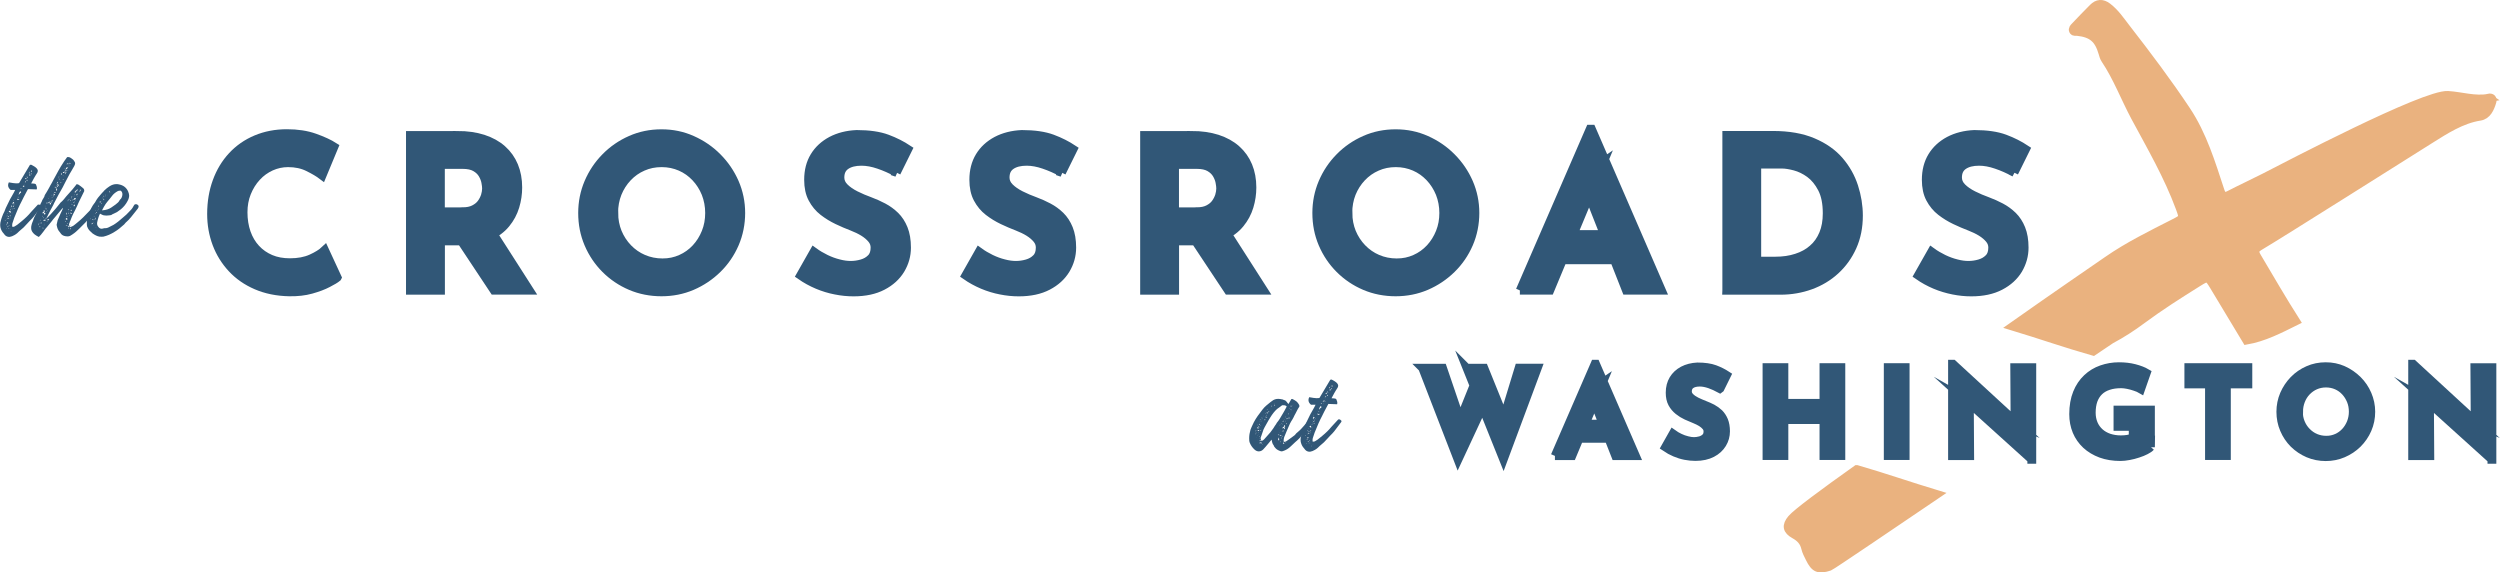
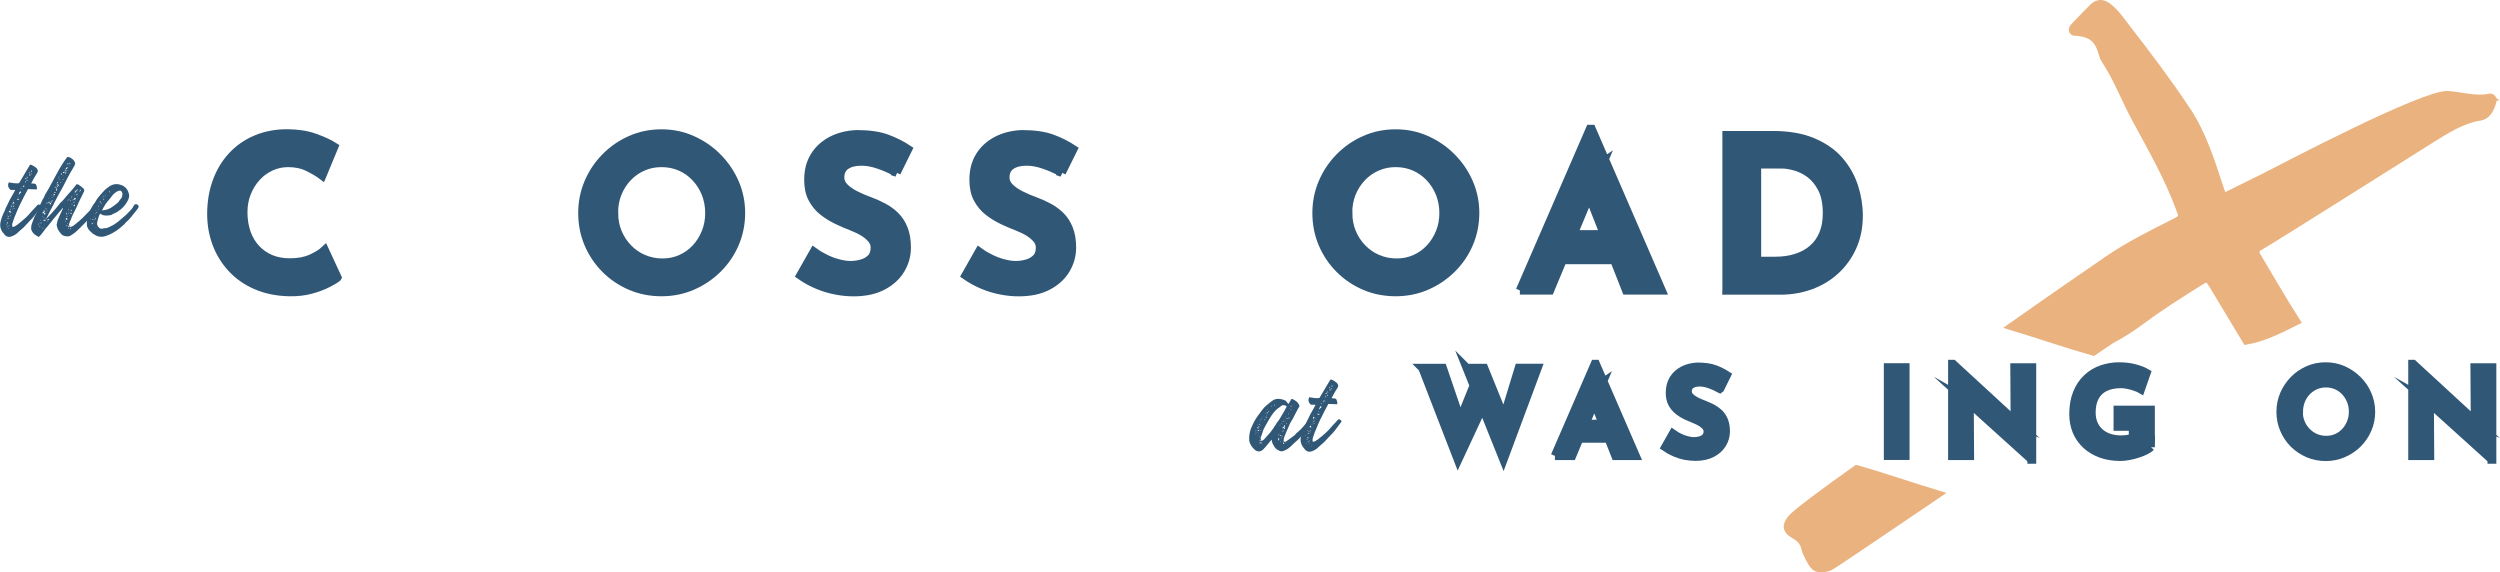
<svg xmlns="http://www.w3.org/2000/svg" id="logos" viewBox="0 0 300.24 68.75">
  <defs>
    <style>
      .cls-1, .cls-2 {
        fill: #315777;
      }

      .cls-3 {
        fill: #eab27f;
        stroke: #eab27f;
      }

      .cls-3, .cls-2 {
        stroke-miterlimit: 10;
      }

      .cls-2 {
        stroke: #315777;
      }
    </style>
  </defs>
  <g>
    <path class="cls-2" d="m40.51,33.34c-.2.17-.58.4-1.13.68-.55.29-1.22.54-2.01.76-.79.22-1.67.32-2.64.3-1.47-.03-2.78-.3-3.94-.8-1.16-.5-2.14-1.18-2.94-2.04-.8-.86-1.42-1.85-1.84-2.97-.42-1.12-.63-2.31-.63-3.57,0-1.42.22-2.72.65-3.9.43-1.18,1.05-2.21,1.85-3.07.8-.86,1.76-1.53,2.88-2,1.12-.47,2.35-.71,3.7-.71,1.25,0,2.36.17,3.32.51.96.34,1.75.7,2.36,1.09l-1.44,3.47c-.42-.32-.98-.65-1.69-1-.7-.35-1.51-.52-2.42-.52-.71,0-1.39.15-2.04.44-.65.3-1.23.71-1.72,1.25-.5.54-.89,1.17-1.18,1.89-.29.72-.43,1.5-.43,2.34,0,.9.13,1.71.39,2.46.26.74.64,1.38,1.13,1.91.49.53,1.08.94,1.76,1.23.68.29,1.46.43,2.32.43,1,0,1.85-.16,2.56-.48.71-.32,1.25-.66,1.62-1.01l1.52,3.29Z" />
-     <path class="cls-2" d="m54.91,16.23c1.17,0,2.21.15,3.12.44.91.3,1.68.72,2.29,1.27.62.55,1.09,1.21,1.41,1.98.32.77.48,1.63.48,2.6,0,.76-.11,1.52-.34,2.28-.23.76-.6,1.45-1.12,2.08-.52.63-1.2,1.13-2.04,1.51-.85.38-1.89.57-3.14.57h-2.64v5.93h-3.67v-18.65h5.65Zm.63,9.17c.56,0,1.02-.09,1.39-.28.37-.19.66-.42.87-.71.21-.29.36-.59.46-.9.09-.31.14-.6.14-.87,0-.2-.03-.46-.09-.77-.06-.31-.18-.63-.37-.95-.19-.32-.47-.59-.85-.81-.38-.22-.89-.33-1.53-.33h-2.64v5.63h2.61Zm3.45,2.28l4.61,7.2h-4.28l-4.71-7.1,4.38-.1Z" />
    <path class="cls-2" d="m69.94,25.58c0-1.28.24-2.5.73-3.65.49-1.15,1.17-2.17,2.04-3.05.87-.89,1.88-1.58,3.03-2.09,1.15-.51,2.38-.76,3.7-.76s2.53.25,3.67.76c1.15.51,2.17,1.2,3.05,2.09.89.89,1.58,1.91,2.08,3.05.5,1.15.75,2.37.75,3.65s-.25,2.55-.75,3.7c-.5,1.15-1.19,2.16-2.08,3.03s-1.91,1.55-3.05,2.04c-1.15.49-2.37.73-3.67.73s-2.55-.24-3.7-.73c-1.15-.49-2.16-1.17-3.03-2.04-.87-.87-1.55-1.88-2.04-3.03-.49-1.15-.73-2.38-.73-3.7Zm3.8,0c0,.83.15,1.6.44,2.32.3.72.71,1.35,1.24,1.9.53.55,1.15.98,1.85,1.28.7.3,1.47.46,2.29.46s1.53-.15,2.22-.46c.68-.3,1.28-.73,1.79-1.28.51-.55.9-1.18,1.19-1.9.29-.72.43-1.49.43-2.32s-.15-1.63-.44-2.36c-.3-.73-.7-1.36-1.22-1.91-.52-.55-1.12-.98-1.81-1.28-.69-.3-1.44-.46-2.26-.46s-1.56.15-2.26.46c-.69.3-1.3.73-1.82,1.28-.52.55-.93,1.19-1.22,1.91-.29.73-.43,1.51-.43,2.36Z" />
    <path class="cls-2" d="m107.7,20.74c-.71-.39-1.43-.71-2.17-.96-.73-.25-1.42-.38-2.07-.38-.79,0-1.42.16-1.88.48-.46.32-.68.8-.68,1.44,0,.44.17.83.52,1.18.35.35.79.65,1.34.93.55.27,1.12.52,1.71.73.54.2,1.08.44,1.61.72.53.28,1.01.63,1.43,1.04.42.41.76.93,1.01,1.55.25.62.38,1.37.38,2.27,0,.95-.25,1.82-.74,2.64-.49.81-1.21,1.47-2.15,1.96-.95.5-2.11.75-3.5.75-.71,0-1.43-.07-2.17-.22-.73-.14-1.46-.36-2.17-.66s-1.39-.67-2.05-1.13l1.62-2.86c.44.32.92.6,1.43.85.52.25,1.03.44,1.56.57.52.14,1.01.2,1.44.2s.88-.06,1.33-.19c.45-.13.82-.34,1.12-.65.3-.3.44-.73.44-1.27,0-.37-.12-.71-.37-1.01-.25-.3-.57-.58-.99-.84-.41-.25-.87-.47-1.36-.66-.57-.22-1.17-.47-1.77-.76-.61-.29-1.18-.64-1.71-1.05-.53-.41-.96-.93-1.29-1.55-.33-.62-.49-1.37-.49-2.27,0-1.08.24-2.02.72-2.81.48-.79,1.16-1.42,2.04-1.89.88-.46,1.89-.72,3.04-.77,1.5,0,2.72.18,3.66.53.94.35,1.78.78,2.52,1.27l-1.39,2.81Z" />
    <path class="cls-2" d="m127.54,20.74c-.71-.39-1.43-.71-2.17-.96-.73-.25-1.42-.38-2.07-.38-.79,0-1.42.16-1.88.48-.46.32-.68.8-.68,1.44,0,.44.17.83.52,1.18.35.35.79.65,1.34.93.55.27,1.12.52,1.71.73.54.2,1.08.44,1.61.72.53.28,1.01.63,1.43,1.04.42.41.76.93,1.01,1.55.25.62.38,1.37.38,2.27,0,.95-.25,1.82-.74,2.64-.49.81-1.21,1.47-2.15,1.96-.95.5-2.11.75-3.5.75-.71,0-1.43-.07-2.17-.22-.73-.14-1.46-.36-2.17-.66s-1.39-.67-2.05-1.13l1.62-2.86c.44.32.92.6,1.43.85.52.25,1.03.44,1.56.57.52.14,1.01.2,1.44.2s.88-.06,1.33-.19c.45-.13.82-.34,1.12-.65.3-.3.44-.73.44-1.27,0-.37-.12-.71-.37-1.01-.25-.3-.57-.58-.99-.84-.41-.25-.87-.47-1.36-.66-.57-.22-1.17-.47-1.77-.76-.61-.29-1.18-.64-1.71-1.05-.53-.41-.96-.93-1.29-1.55-.33-.62-.49-1.37-.49-2.27,0-1.08.24-2.02.72-2.81.48-.79,1.16-1.42,2.04-1.89.88-.46,1.89-.72,3.04-.77,1.5,0,2.72.18,3.66.53.94.35,1.78.78,2.52,1.27l-1.39,2.81Z" />
-     <path class="cls-2" d="m143.08,16.23c1.17,0,2.21.15,3.12.44.91.3,1.68.72,2.29,1.27.62.55,1.09,1.21,1.41,1.98.32.77.48,1.63.48,2.6,0,.76-.11,1.52-.34,2.28-.23.76-.6,1.45-1.12,2.08-.52.63-1.2,1.13-2.04,1.51-.85.38-1.89.57-3.14.57h-2.64v5.93h-3.67v-18.65h5.65Zm.63,9.17c.56,0,1.02-.09,1.39-.28.37-.19.66-.42.87-.71.21-.29.36-.59.46-.9.09-.31.14-.6.14-.87,0-.2-.03-.46-.09-.77-.06-.31-.18-.63-.37-.95-.19-.32-.47-.59-.85-.81-.38-.22-.89-.33-1.53-.33h-2.64v5.63h2.61Zm3.45,2.28l4.61,7.2h-4.28l-4.71-7.1,4.38-.1Z" />
    <path class="cls-2" d="m158.11,25.58c0-1.28.24-2.5.73-3.65.49-1.15,1.17-2.17,2.04-3.05.87-.89,1.88-1.58,3.03-2.09,1.15-.51,2.38-.76,3.7-.76s2.53.25,3.67.76c1.15.51,2.17,1.2,3.05,2.09.89.89,1.58,1.91,2.08,3.05.5,1.15.75,2.37.75,3.65s-.25,2.55-.75,3.7c-.5,1.15-1.19,2.16-2.08,3.03s-1.91,1.55-3.05,2.04c-1.15.49-2.37.73-3.67.73s-2.55-.24-3.7-.73c-1.15-.49-2.16-1.17-3.03-2.04-.87-.87-1.55-1.88-2.04-3.03-.49-1.15-.73-2.38-.73-3.7Zm3.8,0c0,.83.15,1.6.44,2.32.3.72.71,1.35,1.24,1.9.53.55,1.15.98,1.85,1.28.7.3,1.47.46,2.29.46s1.53-.15,2.22-.46c.68-.3,1.28-.73,1.79-1.28.51-.55.9-1.18,1.19-1.9.29-.72.43-1.49.43-2.32s-.15-1.63-.44-2.36c-.3-.73-.7-1.36-1.22-1.91-.52-.55-1.12-.98-1.81-1.28-.69-.3-1.44-.46-2.26-.46s-1.56.15-2.26.46c-.69.3-1.3.73-1.82,1.28-.52.55-.93,1.19-1.22,1.91-.29.73-.43,1.51-.43,2.36Z" />
    <path class="cls-2" d="m182.54,34.88l8.41-19.39h.2l8.41,19.39h-4.26l-5.37-13.64,2.66-1.82-6.44,15.46h-3.62Zm5.75-6.74h5.6l1.29,3.09h-8.03l1.14-3.09Z" />
    <path class="cls-2" d="m207.35,34.88v-18.65h5.58c1.88,0,3.47.28,4.79.84,1.32.56,2.38,1.3,3.18,2.23.8.93,1.39,1.97,1.76,3.12.37,1.15.56,2.31.56,3.47,0,1.39-.25,2.63-.75,3.74-.5,1.11-1.18,2.05-2.04,2.84s-1.86,1.39-2.99,1.8c-1.13.41-2.33.62-3.6.62h-6.49Zm3.68-3.55h2.18c.93,0,1.77-.12,2.53-.37.76-.24,1.42-.6,1.96-1.08.55-.47.97-1.07,1.27-1.79.3-.72.44-1.54.44-2.47,0-1.22-.2-2.21-.6-2.98-.4-.77-.89-1.36-1.47-1.79-.58-.42-1.18-.71-1.79-.87-.61-.16-1.12-.24-1.55-.24h-2.99v11.58Z" />
-     <path class="cls-2" d="m241.92,20.74c-.71-.39-1.43-.71-2.17-.96-.73-.25-1.42-.38-2.07-.38-.79,0-1.42.16-1.88.48-.46.32-.68.8-.68,1.44,0,.44.17.83.52,1.18.35.35.79.65,1.34.93.55.27,1.12.52,1.71.73.54.2,1.08.44,1.61.72.53.28,1.01.63,1.43,1.04.42.41.76.93,1.01,1.55.25.62.38,1.37.38,2.27,0,.95-.25,1.82-.73,2.64-.49.81-1.21,1.47-2.15,1.96-.95.5-2.11.75-3.5.75-.71,0-1.43-.07-2.17-.22s-1.46-.36-2.17-.66-1.39-.67-2.05-1.13l1.62-2.86c.44.32.92.6,1.43.85.52.25,1.03.44,1.56.57.52.14,1,.2,1.44.2s.88-.06,1.33-.19c.45-.13.82-.34,1.12-.65.3-.3.44-.73.44-1.27,0-.37-.12-.71-.37-1.01-.25-.3-.57-.58-.99-.84-.41-.25-.87-.47-1.36-.66-.57-.22-1.17-.47-1.77-.76-.61-.29-1.18-.64-1.71-1.05-.53-.41-.96-.93-1.29-1.55-.33-.62-.49-1.37-.49-2.27,0-1.08.24-2.02.72-2.81.48-.79,1.16-1.42,2.04-1.89.88-.46,1.89-.72,3.04-.77,1.5,0,2.72.18,3.66.53.94.35,1.78.78,2.52,1.27l-1.39,2.81Z" />
  </g>
  <g>
    <path class="cls-2" d="m170.82,44.19h2.45l2.27,6.67-.33-.14,1.98-4.92.97,2.87-3.06,6.57-4.27-11.04Zm5.33,0h2.08l2.61,6.45-.38-.06,1.95-6.4h2.25l-4.1,11.01-4.42-11.01Z" />
    <path class="cls-2" d="m186.74,54.75l4.79-11.04h.12l4.79,11.04h-2.43l-3.06-7.77,1.52-1.04-3.67,8.81h-2.06Zm3.28-3.84h3.19l.74,1.76h-4.58l.65-1.76Z" />
    <path class="cls-2" d="m206.55,46.69c-.4-.22-.82-.4-1.23-.55-.42-.14-.81-.22-1.18-.22-.45,0-.81.09-1.07.27-.26.18-.39.46-.39.82,0,.25.1.47.3.67.2.2.45.37.77.53.31.15.64.29.97.42.31.12.61.25.92.41.3.16.57.36.82.59.24.24.43.53.58.88.14.35.22.78.22,1.29,0,.54-.14,1.04-.42,1.5-.28.46-.69.84-1.23,1.12-.54.28-1.2.43-1.99.43-.4,0-.82-.04-1.23-.12-.42-.08-.83-.21-1.23-.38-.4-.17-.79-.38-1.17-.64l.92-1.63c.25.18.52.34.82.48.29.14.59.25.89.32.3.08.57.12.82.12s.5-.04.76-.11c.25-.07.47-.2.64-.37.17-.17.25-.41.25-.72,0-.21-.07-.4-.21-.58-.14-.17-.33-.33-.56-.48-.24-.14-.49-.27-.77-.38-.33-.13-.66-.27-1.01-.43-.35-.16-.67-.36-.97-.6-.3-.24-.55-.53-.74-.88s-.28-.78-.28-1.29c0-.62.14-1.15.41-1.6.27-.45.66-.81,1.16-1.08.5-.26,1.08-.41,1.73-.44.86,0,1.55.1,2.09.3.53.2,1.01.44,1.44.72l-.79,1.6Z" />
-     <path class="cls-2" d="m221.11,44.12v10.62h-2.09v-4.32h-4.75v4.32h-2.09v-10.62h2.09v4.29h4.75v-4.29h2.09Z" />
    <path class="cls-2" d="m226.74,44.12h2.09v10.62h-2.09v-10.62Z" />
    <path class="cls-2" d="m243.98,55.18l-8.06-7.28.62.35.04,6.5h-2.12v-11.04h.09l7.88,7.25-.46-.2-.04-6.63h2.11v11.06h-.06Z" />
    <path class="cls-2" d="m258.29,53.68c-.12.14-.32.27-.59.41-.27.14-.58.27-.93.38-.35.12-.71.21-1.08.28-.37.07-.71.11-1.04.11-.87,0-1.65-.13-2.34-.38-.69-.26-1.28-.61-1.78-1.07-.49-.46-.87-1-1.13-1.62-.26-.63-.39-1.31-.39-2.05,0-.97.15-1.82.44-2.53.29-.72.69-1.31,1.2-1.79.51-.48,1.09-.83,1.75-1.06.66-.23,1.35-.35,2.07-.35.68,0,1.31.07,1.88.22.57.15,1.05.33,1.44.56l-.68,1.95c-.17-.1-.4-.19-.69-.29-.29-.1-.58-.18-.88-.24-.3-.06-.56-.09-.79-.09-.58,0-1.09.07-1.53.22-.44.14-.82.36-1.12.65-.3.29-.53.65-.69,1.08-.15.43-.23.93-.23,1.49,0,.5.09.95.26,1.35s.42.74.73,1.02c.31.28.68.49,1.11.64.43.14.9.22,1.42.22.3,0,.57-.02.82-.06.25-.04.46-.11.64-.21v-1.28h-1.83v-2.02h3.96v4.49Z" />
-     <path class="cls-2" d="m262.83,44.12h7.16v2.02h-2.58v8.6h-2.09v-8.6h-2.48v-2.02Z" />
    <path class="cls-2" d="m273.89,49.45c0-.73.14-1.42.42-2.08.28-.65.67-1.23,1.16-1.74.5-.51,1.07-.9,1.73-1.19.65-.29,1.36-.43,2.11-.43s1.44.14,2.09.43c.65.29,1.23.69,1.74,1.19.51.51.9,1.08,1.18,1.74.28.65.43,1.35.43,2.08s-.14,1.45-.43,2.11c-.28.65-.68,1.23-1.18,1.73-.51.5-1.09.88-1.74,1.16-.65.28-1.35.42-2.09.42s-1.45-.14-2.11-.42c-.65-.28-1.23-.67-1.73-1.16-.5-.5-.88-1.07-1.16-1.73-.28-.65-.42-1.36-.42-2.11Zm2.17,0c0,.47.08.91.25,1.32.17.41.4.77.71,1.08.3.31.65.56,1.05.73s.83.26,1.31.26.87-.09,1.26-.26c.39-.17.73-.42,1.02-.73.29-.31.51-.67.68-1.08.16-.41.25-.85.25-1.32s-.08-.93-.25-1.34c-.17-.41-.4-.78-.69-1.09-.29-.31-.64-.56-1.03-.73s-.82-.26-1.28-.26-.89.09-1.28.26c-.39.17-.74.42-1.04.73-.3.31-.53.68-.69,1.09s-.25.86-.25,1.34Z" />
    <path class="cls-2" d="m299.24,55.18l-8.06-7.28.62.35.04,6.5h-2.12v-11.04h.09l7.88,7.25-.46-.2-.04-6.63h2.11v11.06h-.06Z" />
  </g>
  <g>
    <path class="cls-1" d="m157.55,50.36s.1.1.15.23c-.01.07-.06.13-.12.22-.06.07-.1.13-.12.18l-.25.29c-.1.15-.15.22-.16.23-.19.22-.34.38-.42.48-.42.5-.77.86-1.08,1.11-.09.07-.26.23-.53.5-.28.28-.6.47-.96.58-.06.01-.1.03-.13.03s-.09-.01-.16-.03c-.28-.1-.47-.22-.58-.35-.01-.01-.04-.04-.1-.12-.06-.06-.1-.13-.12-.2,0-.01,0-.03-.01-.04-.07-.07-.12-.16-.15-.26-.03-.1-.06-.19-.07-.29l-.03-.12c-.04.06-.1.12-.16.19-.06.07-.12.15-.18.22-.29.35-.51.61-.67.77s-.34.23-.53.23-.38-.09-.54-.25c-.23-.22-.41-.47-.53-.77-.03-.06-.06-.15-.07-.28-.01-.07-.01-.16-.01-.29,0-.34.06-.67.16-1.02.04-.1.07-.2.12-.29.04-.07.07-.15.1-.22.22-.51.53-1.01.91-1.49.04-.06.15-.19.29-.39.15-.19.31-.37.47-.5.42-.35.66-.54.69-.55.22-.18.47-.26.76-.26.13,0,.31.03.5.07.04.01.07.01.1.04.03.01.06.03.1.04.1.01.2.07.28.18.03.04.07.1.12.16.04.06.09.1.12.13l.34-.58s.04-.03.09-.03c.03,0,.06.01.09.03.18.09.32.18.45.28.12.1.2.22.28.35.04.04.06.12.06.19s-.01.12-.06.16c-.07.1-.16.25-.25.44-.03.07-.09.18-.16.31-.07.13-.16.28-.23.45-.01.04-.06.12-.12.22s-.12.2-.18.29c-.04.06-.07.13-.12.22s-.07.16-.1.22c-.28.63-.47,1.1-.6,1.42-.04.13-.07.26-.07.39,0,.07,0,.13.01.18.07,0,.13,0,.18-.01.07-.03.15-.06.19-.1.45-.31.74-.53.91-.66.04-.03.09-.07.12-.12.06-.09.15-.18.26-.26.1-.09.19-.16.26-.23.06-.04.2-.2.45-.48l.69-.8.06-.06c.15,0,.25.01.29.04Zm-6.83,2.09h0s-.01-.01-.01-.01h.01Zm.1-.74s-.06.03-.07.09l.16-.07s-.04-.01-.09-.01Zm-.04.42l.03.03.06-.12h-.03s-.06.09-.06.09Zm.03-.18s.01,0,.01.01h.06v-.04s-.07.03-.07.03Zm.04-.67h0s.01,0,.01,0h-.01Zm.1,1.29h.01v-.04h-.01v.04Zm.03.26h-.03.01v.03h0s0-.01.01-.03Zm.06-1.81s-.03.01-.06.01v.03h.06v-.04Zm-.06.42h.22s-.09-.04-.2-.15c-.01.04-.01.09-.01.15Zm.04.85s-.03-.03-.03-.04v.06s.03,0,.03-.01Zm-.01.8h.01s-.01-.01-.01-.01h0Zm.23-1.36l-.13-.1-.09.13h.18s.01,0,.04-.03Zm-.13.44s0-.01-.01-.01h-.01v.03s-.01,0,0,.01h0s.01-.01.01-.01h.01Zm.06-.82l.09-.07-.18-.09.09.16Zm-.01.64s.01,0,.03.01l-.07-.09s0,.03-.01.04t0,.01h.01s.03.01.04.01Zm.01-1.43h-.01s-.01,0-.01,0h.01s.01,0,.01,0Zm-.01,1.68h-.01s.01,0,.01,0Zm.13-1.26s0-.06-.03-.1l-.09.19c.06-.03.1-.06.12-.09Zm-.1,2.02h.03v-.03s-.01.03-.03.03h-.01s0,.01.01,0Zm.12-.55v-.03s-.09,0-.1.01v.03s.06-.01.1-.01Zm.12.53c-.03-.07-.04-.12-.07-.13-.01-.01-.06,0-.13.03h.01s.1.06.19.1Zm-.13-.38h-.03v.03s0,.01,0,.01h.01s.03-.03.03-.03h-.01Zm.1.6s.03-.06.04-.07h-.09s-.06.01-.07.03c-.01.01-.01.04,0,.09h.06s.04-.01.06-.04Zm-.09-2.51h.01s-.01-.03-.01-.03h-.03s.03.01.03.03Zm.07-.28l-.04-.04-.04.06.03.03.06-.04Zm.1,1.24v-.03s-.15.07-.15.07l.03.04.12-.09Zm-.13,1.05h-.01s.01.01.01.01h0Zm.01-1.17h-.01s0,.01,0,.01h.01Zm.07-.45h-.06v.03s.06,0,.06,0v-.03Zm1.84-.19c.04-.07.1-.16.18-.25.07-.09.15-.19.22-.31l.47-.79.16-.28c.06-.1.13-.25.23-.44-.09-.1-.2-.15-.35-.15h-.2c-.07.06-.16.13-.29.22-.13.09-.23.16-.32.23-.28.25-.55.58-.83,1.04-.1.16-.26.42-.45.77-.18.31-.29.53-.35.66-.07.19-.15.41-.23.67l-.12.34.06.32s.04.01.09.01.1-.01.15-.06c.04-.03.07-.06.12-.1.12-.12.23-.25.34-.38.31-.32.57-.64.79-.98l.16-.26h0c.04-.07.1-.16.2-.28Zm-1.88-.69h-.01.01s0,0,0,0Zm.01.45h-.03s.01.03.01.03h.01s.01-.01.01-.01h-.01Zm.04-.55h-.03.01s.01,0,.01,0Zm0,.45v.03h.06v-.03h-.06Zm.12,2.64s0-.06-.01-.1c.01-.01-.03.04-.1.18.07-.01.1-.04.12-.07Zm-.03-3.01h-.06v.03h.06v-.03Zm.01.13h-.01v.03s-.01.01,0,.01h.01s.01-.03.01-.03t-.01-.01Zm.03.77h-.01s0,0,0,0h.01Zm.01-.48h0s0,.01.01,0h-.01s-.01,0-.01,0h0s0-.01.01,0Zm.04,2.75l-.03.03.07.04h.01s-.03-.06-.06-.07Zm.15-3.48h-.15s.15.01.15.01h0Zm-.13.5s-.01,0-.01.01v.04h.01v-.06Zm0-.12h.04v-.07h-.03s0,.06-.01.07Zm.07,2.86h-.01s.01.01.01.01h.01-.01Zm.03-3.07h-.03s.01.03.01.03h.01s.01-.01.01-.01h-.01Zm0,.74h-.01v.03h.01v-.03h.01s0-.01-.01,0Zm.1-.39l.07.09s.03-.03.04-.04c.01-.01.03-.01.04-.03l-.13-.04s-.03.03-.03.03Zm.01,2.79h.01s-.01-.01-.01-.01h0Zm.18-3.49v-.03h-.07v.04s.04-.01.07-.01Zm.19.44l-.22-.1v.1h.22Zm-.13-.23v-.07h-.04v.07h.04Zm.04-.32s.01.06.06.1c.03-.04.04-.09.04-.1,0-.04-.03-.07-.07-.1-.01.04-.03.07-.03.1Zm.12-.37s-.06-.01-.1-.01v.03h.1Zm.18.23s-.03-.07-.09-.09l.04.19c.03-.06.04-.09.04-.1Zm.04-.31h.01s0-.01-.01,0h-.01s0,.01.01,0Zm.06-.12h-.01s.03.01.03.01h0s-.01-.01-.01-.01h.01s0-.01-.01,0Zm.25-.25s-.04-.01-.09-.03l-.03.04.09.04.03-.06Zm.18.12h-.01s.03.01.03.01h-.03s.03-.03.03-.03h-.01Zm.07-.15h.07l-.04-.13h-.04s.01.07.01.13Zm.07-.25v-.06l-.03.04s.03,0,.03.01Zm.34-.22h-.06s.06.01.06.01h0Zm.09,4s.07,0,.12-.03c-.07-.01-.15-.04-.19-.06h0s.04.07.07.09Zm.09.61v-.13c0-.09-.03-.16-.07-.2-.01.07-.01.15-.03.19-.01.04-.01.09-.03.12.01,0,.06.01.13.03Zm0-1.12h0s-.01-.01-.01-.01h-.01s.01.01.03.01Zm.03-.35h-.03s0,.01,0,.01h.03Zm0,.19h-.01.01s0,0,0,0Zm0,.32h-.01v.06h.01v-.04h.01-.01Zm.01.35l.16.09.1-.1c-.1,0-.19,0-.26.01Zm.01-1.21s.03.03.03.03l.06-.07h-.03s-.06.04-.06.04Zm.04,1.55s.04,0,.06-.01h0s-.07-.01-.07-.01v.03Zm.04-.86h-.01v.03h.01s.01-.01.01-.01h-.01Zm0,1.37h.03v-.12h-.03v.12Zm.12-1.85h-.03s0,.01,0,.01h.03Zm0,1.34s0,.06.03.1l.03-.18h.01s-.06.04-.07.07Zm.01-1.8v.03h.07v-.03h-.07Zm.01,1.02h-.01s0,.03.01.03h.01s-.01-.03-.01-.03h.01s0-.01-.01,0Zm.12.58s.03-.01.06-.03v-.03s-.13.06-.13.06l.03.03s.03-.01.04-.03Zm-.03.45h-.01s-.03,0-.03,0h.03s0,.01.01,0Zm-.01-1.94v.06h.03v-.07s-.03,0-.03.01Zm.03,1.15h-.01s0,.01,0,.01h.01Zm.31-.99s-.04-.01-.1-.01l.04.12s-.07.06-.23.19v.09s.07-.03.16-.07l.07.15s.04-.01.07-.01l-.07-.25.09-.06c-.01-.07-.01-.12-.03-.13Zm-.29,1.94h.01s-.01-.01-.01-.01h0Zm.1-1.34s-.06.04-.07.07,0,.07.01.12h.01c.07-.06.09-.12.04-.19Zm-.06-1.08s-.03.04-.01.09l.15-.1h.01c-.07,0-.12,0-.15.01Zm.2,2.72l-.12-.19-.07.1c.04.07.12.1.19.09Zm-.16.15h0s-.03-.01-.03-.01h.03Zm.04-3.1h.01s-.01,0-.01,0Zm0,.12h.01v.03h.04v-.04s-.03.01-.06.01Zm.03,2.53h-.01s0,.01,0,.01h.01Zm.06-1.04s-.01.01-.03.03v.03s.01-.03.01-.03c0-.01,0-.03.01-.03Zm.03-1.56v-.07s-.03.04-.03.04c0,0,.01.01.03.03Zm.12.13h-.03v.03s.01.01.01.01h0s.03-.03.03-.03h-.01Zm-.01-.45s.01.03.03.03l.04-.06v-.03s-.07.06-.07.06Zm.03.54v.06h.03v-.06h-.03Zm.01,2.47s.01.04.01.07h.03v-.07h-.04Zm.06-2.29v.13s.04,0,.06-.01c.01-.07,0-.1-.06-.12Zm.04-.45l.15-.09-.13-.07v.16Zm.09.09h-.01s0,.03.01.03h.01s-.01-.01-.01-.03Zm0-.5h0s.01.01.01.01h-.01Zm.09-.22s.01.01.03.03l.09-.07-.03-.03s-.04.03-.09.07Zm.01.26h-.01s.01.01.01.01h0Zm.04-.66h0s.01,0,.01,0h-.01Zm.12.83h-.1v.12s.13-.07.13-.07c0-.01-.01-.03-.03-.04Zm-.06-.29h0s.04,0,.04,0h0s-.06,0-.06,0h0s0-.01.01,0Zm0,.2h-.01s.01.04.01.04h.01s-.01-.04-.01-.04h.01s0-.01-.01,0Zm.06-.95l.03-.03-.07-.04h-.01s.01.03.06.07Zm.01.45h.01s0-.01,0-.01h-.01Zm.03.48h.01s-.01-.01-.01-.01h0Zm.04-.69h-.01s0,.01,0,.01h.01Zm.09-.19h-.03v.07h.03v-.07Zm.03-.45h-.04v.13h.06v-.13Zm-.01.89h-.01s-.01,0-.01,0h.01s.01,0,.01,0Zm.06-.34h-.01s.04.01.04.01h0s-.01-.03-.01-.03h-.01Zm0-.09s.01.01.03.01v-.06h-.03v.04Zm.12-.15h-.06s.06.01.06.01h0Zm0-.34h-.01v.09h.01v-.09Zm.09-.18v.03h.01v-.03Z" />
    <path class="cls-1" d="m161.08,50.68l-.83,1.1c-.1.13-.29.34-.54.58l-.23.25c-.1.12-.26.29-.48.51-.04.04-.22.19-.51.44-.04.04-.12.1-.23.22-.12.1-.23.19-.35.25-.2.12-.39.19-.58.22-.23.01-.42-.06-.57-.22-.23-.25-.39-.48-.47-.7-.07-.16-.1-.34-.1-.51,0-.16.03-.37.1-.58.01-.04.04-.18.13-.41.07-.22.18-.44.28-.63l.16-.41.15-.31.22-.45c.07-.16.19-.39.37-.69.03-.04.06-.1.1-.18.04-.07.09-.15.13-.23l.16-.32h-.54c-.2-.16-.31-.35-.31-.57,0-.1.03-.22.09-.34.39.07.69.12.88.12.16,0,.28-.01.35-.03l1.3-2.18s.07-.03.1-.03c.04,0,.09.01.13.04.25.13.39.22.47.29.16.13.25.28.25.41,0,.1-.04.22-.12.32-.04.07-.09.15-.16.25-.07.1-.13.2-.2.34l-.32.6s.12.01.22.01c.16,0,.28.03.35.1.09.19.13.35.13.45,0,.03-.01.09-.03.16l-1.05-.04c-.06.1-.1.18-.12.22-.29.54-.51.96-.64,1.24-.29.54-.58,1.2-.89,1.99l-.22.66s-.03.12-.03.22c0,.09,0,.15.01.19.01.01.04.01.09.01.06,0,.12-.01.18-.04.04-.03.09-.04.1-.06.15-.07.29-.19.45-.32.16-.13.26-.22.32-.26.45-.37.82-.73,1.1-1.08l.23-.25.61-.66h.19s.1.09.18.15v-.03c0,.09,0,.15.01.19Zm-4.37,1.91h0s-.01,0-.01,0h.01Zm.13-.28l-.06-.03s-.03.01-.03.04c.01.01.03.03.04.03,0,0,.01-.01.04-.04Zm-.09.45v.03h.01s0-.01-.01-.03Zm.09-.91h0s.01.01.01.01h-.01Zm.15.91l-.1.07h.15s-.03-.07-.04-.07Zm-.03.51s-.03-.01-.04-.01-.01,0-.03-.01l.04.06s.01-.01.03-.03Zm-.01-1.23v.03h.01s-.01-.03-.01-.03Zm.16.47h-.07l-.07.13.18-.03-.03-.1Zm-.13-.76l.04.04.04-.09h-.03s-.01,0-.06.04Zm.04.42l-.03-.03v.06s.03-.03.03-.03Zm.1.92s.03-.04.07-.09h-.16l.09.09Zm-.07-1.04l.23.06h.01s-.18-.13-.18-.13c0,0-.03.03-.07.07Zm.01-.64l.07.04v-.03s-.04-.04-.04-.04c0,0-.01.01-.03.03Zm.06.53v.03h.03s-.03-.03-.03-.03Zm.04,1.28h.12v-.03h-.12v.03Zm.1-1.42s-.03-.03-.09-.07v.15c.06-.04.09-.06.09-.07Zm-.01,1.07s-.03-.01-.04-.03v.03s.07.07.07.07l.03-.04h.01s-.04-.01-.07-.03Zm.25-1.52l-.07-.19-.13-.04-.09.1c.16.07.26.12.29.13Zm-.25,1.75h.01s0,0,0,0h-.01Zm.03.44h0s-.01,0-.01,0h.01Zm.04-2.77h-.01s.01.03.01.03v-.03Zm.1.2s-.06.03-.1.1c.04-.01.07-.03.1-.04.03-.01.06-.01.09-.03-.01-.01-.04-.03-.09-.03Zm-.01.37h-.03s-.06.04-.06.04l.03.03.06-.07Zm-.09,2.06h.01s-.01-.01-.01-.01h0Zm.07-1.66s.06,0,.1-.01l-.15-.07h0s.03.07.04.09Zm-.03.28h.03v-.07h-.03v.07Zm.01.13h-.01s.01.03.01.03v-.04s.01,0,0,.01Zm0,.15h.01s-.01-.01-.01,0Zm.01-.48l.04.04v-.06s-.03.01-.04.01Zm.03,1.37h-.01v.03s.01,0,.01,0h.01s-.01-.01-.01-.03Zm.04-2.41h-.01v.07s.01,0,.01,0v-.07Zm.04-.06l.12-.19-.07-.06-.07.23s.03,0,.03.01Zm-.01,2.88h.03v-.07h-.03v.07Zm.01-1.94h.03s-.01-.03-.01-.03v.03Zm0,1.66h.03s-.01-.03-.01-.03v.03Zm.06-1.39h.01s-.01-.01-.01-.01h0Zm.04-.67h0s0,.01.01.01v-.03s-.01,0-.03.01h-.01s.01-.01.01-.01h.01Zm.06-.45v-.03h-.07v.04s.04-.01.07-.01Zm0,.63h-.06v.03s.04-.03.06-.03Zm-.03-.91v.03s.03-.03.03-.03h-.03Zm.01.44v.04s.06,0,.07-.01h0s-.04-.03-.07-.03Zm.03,2.38h-.03s.01.01.01.01h.01Zm.22-3.23s-.04-.03-.07-.04c-.03-.01-.06-.01-.07-.03l-.07.26h.01c.07-.03.15-.09.2-.19Zm-.15.28h-.06s.04.01.04.01h.01Zm-.06.99l.03-.04h-.03s0,.04,0,.04Zm.1-.57l-.07.04h-.01s0,.01.01,0h.09s-.01-.03-.01-.04Zm-.07-.18s.07.01.13.01v-.1l-.13.06v.03Zm.04,2.75h-.01s0,.01,0,.01h.01Zm.03-2.2h0s-.01,0-.01,0h.01Zm.04-1.3v-.06h-.03v.06h.03Zm0,.58s.04.01.09,0l-.12-.1h0s.01.07.03.1Zm.06.31l-.03.12h.03l.04-.1s-.03-.01-.04-.01Zm.09-1.1h-.03s0,.01,0,.01h.03Zm0,.66h.01v-.09h-.03s0,.07.01.09Zm.03-.93h0s-.03-.01-.03-.01h.01s.01.01.01.01Zm0,.48h0s0,.01.01,0h0s-.01-.01-.01,0Zm.09.34h-.01s-.01,0-.01,0h.01s.01,0,.01,0Zm-.01.19h.06s-.06-.01-.06-.01h0Zm.04-1.36v.03h.01s-.01-.03-.01-.03Zm.03.34h-.01.01s0,0,0,0Zm.03.69h0s-.01.01-.01.01h.01Zm0-.77h.01v.03h.01s0-.01-.01-.03h-.01.01s-.01-.01-.01,0Zm.04-.34h0s.01,0,.01,0h-.01Zm.04.66s-.01.03-.01.06c0,.04.01.09.04.13.1-.03.16-.04.19-.06.01-.01.01-.03.01-.07-.07.01-.13.03-.15.03-.06-.06-.09-.09-.09-.09Zm.18-.19h-.12v.03h.12v-.03Zm-.06.15h-.01s.01.01.01.03h.01s0-.03-.01-.03Zm.06-.76h-.03s-.03,0-.03,0h.04s0,.01.01,0Zm-.01.32h0s0,0,0,0h.03s.04-.01.06-.06c.01-.03.03-.04.04-.06l.16-.13c0-.07-.04-.12-.12-.13-.07.07-.13.19-.18.38Zm.1-.51h.03-.03Zm0,.96h.01-.01s0,0,0,0Zm.04-.09h.01s-.01-.01-.01-.01h0Zm.1-1.01s.07,0,.09-.01c.01,0,.01-.01.01-.03l-.1-.04-.04-.03v.03h.04v.09Zm.03.77h.01s-.01-.01-.01-.01h0Zm.13-1.04l.06.03v-.04s-.03.01-.06.01Zm.12.29v-.07s-.03.04-.03.04c0,.01.01.03.03.03Zm.16-.42h-.16v.12l.06.03.1-.15Zm.01-.76h0s-.04-.01-.06,0h0s.04.01.06,0Zm0,.41h-.01v.03s.03-.01.03-.01h-.01Zm.04.15s-.04,0-.06.01h0s.07.01.07.01v-.03Zm0,.25h-.01v.06h.03v-.07h-.01Zm.18-.83v-.19s-.16.13-.16.13c.04.01.1.04.16.06Zm-.1.38s0-.03.01-.07c0-.03.01-.04.04-.06l-.04-.04c-.09.1-.09.16-.01.18Zm.26-.16s-.01-.07-.04-.09c-.01-.01-.04-.03-.09-.04v.04h.01c0,.06.04.09.12.09Zm-.13.13h.03-.03Zm.01-.69l.13.22v-.07c.01-.07-.03-.12-.13-.15Zm.09.34h-.01v.03s0,.01,0,.01h.01s.01-.03.01-.03t-.01-.01Zm-.01-.47h0s.01.01.01.01h-.01Zm.18-.28s.03.04.09.06v-.19c-.06.07-.09.12-.09.13Zm.04.31l.16-.03-.09-.15c-.03.06-.06.12-.07.18Zm.1-.48s.03-.03.03-.03h-.06s.01.01.03.03Zm.18.32v-.13l-.09.09.03.04h.06Zm0-.6h-.01s.01.01.01.01h0Zm.06.32v-.16l-.07-.03v.18s.04.01.07.01Z" />
  </g>
  <path class="cls-3" d="m222.99,56.36c-3.89,2.76-7.24,5.24-7.83,5.95-.68.82-.58,1.37.35,1.89.67.37,1.13.84,1.31,1.61.1.43.32.84.52,1.24.6,1.23,1.07,1.42,2.38.99.23-.08,7.93-5.3,12.9-8.67-3.22-.97-6.4-2.08-9.62-3.01Z" />
  <path class="cls-3" d="m298.9,11.77c-1.67.31-3.28-.24-4.92-.34-2.83-.17-19.44,8.55-22.02,9.87-1.39.71-2.81,1.36-4.2,2.08-.65.34-.89.19-1.12-.5-1.09-3.31-2.1-6.66-4.05-9.6-2.26-3.4-4.72-6.66-7.22-9.88-.7-.9-1.32-1.85-2.25-2.56-.65-.5-1.22-.44-1.76.1-.74.74-1.47,1.5-2.19,2.26-.12.13-.28.28-.19.47.09.2.31.11.48.13,1.77.19,2.56.85,3.06,2.56.08.26.14.53.29.75,1.46,2.18,2.38,4.65,3.61,6.95,1.92,3.57,3.96,7.08,5.37,10.9.46,1.26.47,1.23-.69,1.83-2.73,1.39-5.49,2.74-8.01,4.49-.95.66-6.3,4.32-11.39,7.91,3.24.98,6.44,2.1,9.69,3.02,1.23-.83,2.05-1.38,2.11-1.42,1.3-.69,2.54-1.49,3.72-2.37,2.17-1.61,4.45-3.06,6.74-4.49,1.19-.74,1.21-.72,1.92.44,1.31,2.17,2.62,4.34,3.92,6.51,2.07-.36,3.99-1.35,5.92-2.31-1.61-2.53-3.11-5.12-4.64-7.7-.35-.59-.39-.9.31-1.31,2.33-1.37,18.13-11.36,20.42-12.79,1.8-1.13,3.8-2.44,6.01-2.78.87-.13,1.24-.97,1.48-1.78.1-.35-.07-.53-.43-.46Z" />
  <g>
    <path class="cls-1" d="m4.91,24.88l-.83,1.1c-.1.13-.29.34-.54.58l-.23.25c-.1.12-.26.29-.48.51-.04.04-.22.19-.51.44-.04.04-.12.1-.23.22-.12.1-.23.19-.35.25-.2.12-.39.19-.58.22-.23.01-.42-.06-.57-.22-.23-.25-.39-.48-.47-.7-.07-.16-.1-.34-.1-.51,0-.16.03-.37.1-.58.01-.04.04-.18.13-.41.07-.22.18-.44.28-.63l.16-.41.15-.31.22-.45c.07-.16.19-.39.37-.69.03-.04.06-.1.1-.18.04-.07.09-.15.13-.23l.16-.32h-.54c-.2-.16-.31-.35-.31-.57,0-.1.03-.22.09-.34.39.07.69.12.88.12.16,0,.28-.01.35-.03l1.3-2.18s.07-.03.1-.03c.04,0,.09.01.13.04.25.13.39.22.47.29.16.13.25.28.25.41,0,.1-.04.22-.12.32-.04.07-.09.15-.16.25-.07.1-.13.2-.2.34l-.32.6s.12.01.22.01c.16,0,.28.03.35.1.09.19.13.35.13.45,0,.03-.01.09-.03.16l-1.05-.04c-.06.1-.1.18-.12.22-.29.54-.51.96-.64,1.24-.29.54-.58,1.2-.89,1.99l-.22.66s-.03.12-.03.22c0,.09,0,.15.01.19.01.01.04.01.09.01.06,0,.12-.01.18-.04.04-.03.09-.04.1-.06.15-.07.29-.19.45-.32.16-.13.26-.22.32-.26.45-.37.82-.73,1.1-1.08l.23-.25.61-.66h.19s.1.09.18.15v-.03c0,.09,0,.15.01.19Zm-4.37,1.91h0s-.01,0-.01,0h.01Zm.13-.28l-.06-.03s-.03.01-.03.04c.01.01.03.03.04.03,0,0,.01-.01.04-.04Zm-.09.45v.03h.01s0-.01-.01-.03Zm.09-.91h0s.01.01.01.01h-.01Zm.15.91l-.1.07h.15s-.03-.07-.04-.07Zm-.03.51s-.03-.01-.04-.01-.01,0-.03-.01l.04.06s.01-.01.03-.03Zm-.01-1.23v.03h.01s-.01-.03-.01-.03Zm.16.47h-.07l-.07.13.18-.03-.03-.1Zm-.13-.76l.04.04.04-.09h-.03s-.01,0-.06.04Zm.04.42l-.03-.03v.06s.03-.03.03-.03Zm.1.92s.03-.04.07-.09h-.16l.09.09Zm-.07-1.04l.23.06h.01s-.18-.13-.18-.13c0,0-.03.03-.07.07Zm.01-.64l.07.04v-.03s-.04-.04-.04-.04c0,0-.01.01-.03.03Zm.06.53v.03h.03s-.03-.03-.03-.03Zm.04,1.28h.12v-.03h-.12v.03Zm.1-1.42s-.03-.03-.09-.07v.15c.06-.04.09-.06.09-.07Zm-.01,1.07s-.03-.01-.04-.03v.03s.07.07.07.07l.03-.04h.01s-.04-.01-.07-.03Zm.25-1.52l-.07-.19-.13-.04-.09.1c.16.07.26.12.29.13Zm-.25,1.75h.01s0,0,0,0h-.01Zm.03.44h0s-.01,0-.01,0h.01Zm.04-2.77h-.01s.01.03.01.03v-.03Zm.1.2s-.06.03-.1.1c.04-.01.07-.03.1-.04.03-.01.06-.01.09-.03-.01-.01-.04-.03-.09-.03Zm-.01.37h-.03s-.06.04-.06.04l.03.03.06-.07Zm-.09,2.06h.01s-.01-.01-.01-.01h0Zm.07-1.66s.06,0,.1-.01l-.15-.07h0s.03.07.04.09Zm-.03.28h.03v-.07h-.03v.07Zm.01.13h-.01s.01.03.01.03v-.04s.01,0,0,.01Zm0,.15h.01s-.01-.01-.01,0Zm.01-.48l.04.04v-.06s-.03.01-.04.01Zm.03,1.37h-.01v.03s.01,0,.01,0h.01s-.01-.01-.01-.03Zm.04-2.41h-.01v.07s.01,0,.01,0v-.07Zm.04-.06l.12-.19-.07-.06-.07.23s.03,0,.03.01Zm-.01,2.88h.03v-.07h-.03v.07Zm.01-1.94h.03s-.01-.03-.01-.03v.03Zm0,1.66h.03s-.01-.03-.01-.03v.03Zm.06-1.39h.01s-.01-.01-.01-.01h0Zm.04-.67h0s0,.01.01.01v-.03s-.01,0-.03.01h-.01s.01-.01.01-.01h.01Zm.06-.45v-.03h-.07v.04s.04-.01.07-.01Zm0,.63h-.06v.03s.04-.03.06-.03Zm-.03-.91v.03s.03-.03.03-.03h-.03Zm.01.44v.04s.06,0,.07-.01h0s-.04-.03-.07-.03Zm.03,2.38h-.03s.01.01.01.01h.01Zm.22-3.23s-.04-.03-.07-.04c-.03-.01-.06-.01-.07-.03l-.07.26h.01c.07-.03.15-.09.2-.19Zm-.15.28h-.06s.04.01.04.01h.01Zm-.06.99l.03-.04h-.03s0,.04,0,.04Zm.1-.57l-.07.04h-.01s0,.01.01,0h.09s-.01-.03-.01-.04Zm-.07-.18s.07.01.13.01v-.1l-.13.06v.03Zm.04,2.75h-.01s0,.01,0,.01h.01Zm.03-2.2h0s-.01,0-.01,0h.01Zm.04-1.3v-.06h-.03v.06h.03Zm0,.58s.04.01.09,0l-.12-.1h0s.01.07.03.1Zm.06.31l-.03.12h.03l.04-.1s-.03-.01-.04-.01Zm.09-1.1h-.03s0,.01,0,.01h.03Zm0,.66h.01v-.09h-.03s0,.07.01.09Zm.03-.93h0s-.03-.01-.03-.01h.01s.01.01.01.01Zm0,.48h0s0,.01.01,0h0s-.01-.01-.01,0Zm.09.34h-.01s-.01,0-.01,0h.01s.01,0,.01,0Zm-.01.19h.06s-.06-.01-.06-.01h0Zm.04-1.36v.03h.01s-.01-.03-.01-.03Zm.03.34h-.01.01s0,0,0,0Zm.03.69h0s-.01.01-.01.01h.01Zm0-.77h.01v.03h.01s0-.01-.01-.03h-.01.01s-.01-.01-.01,0Zm.04-.34h0s.01,0,.01,0h-.01Zm.04.66s-.01.03-.01.06c0,.04.01.09.04.13.1-.03.16-.04.19-.06.01-.01.01-.03.01-.07-.07.01-.13.03-.15.03-.06-.06-.09-.09-.09-.09Zm.18-.19h-.12v.03h.12v-.03Zm-.06.15h-.01s.01.01.01.03h.01s0-.03-.01-.03Zm.06-.76h-.03s-.03,0-.03,0h.04s0,.01.01,0Zm-.01.32h0s0,0,0,0h.03s.04-.01.06-.06c.01-.03.03-.04.04-.06l.16-.13c0-.07-.04-.12-.12-.13-.07.07-.13.19-.18.38Zm.1-.51h.03-.03Zm0,.96h.01-.01s0,0,0,0Zm.04-.09h.01s-.01-.01-.01-.01h0Zm.1-1.01s.07,0,.09-.01c.01,0,.01-.01.01-.03l-.1-.04-.04-.03v.03h.04v.09Zm.03.77h.01s-.01-.01-.01-.01h0Zm.13-1.04l.06.03v-.04s-.03.01-.06.01Zm.12.29v-.07s-.03.04-.03.04c0,.01.01.03.03.03Zm.16-.42h-.16v.12l.06.03.1-.15Zm.01-.76h0s-.04-.01-.06,0h0s.04.01.06,0Zm0,.41h-.01v.03s.03-.01.03-.01h-.01Zm.04.15s-.04,0-.06.01h0s.07.01.07.01v-.03Zm0,.25h-.01v.06h.03v-.07h-.01Zm.18-.83v-.19s-.16.13-.16.13c.04.01.1.04.16.06Zm-.1.38s0-.03.01-.07c0-.03.01-.04.04-.06l-.04-.04c-.09.1-.09.16-.01.18Zm.26-.16s-.01-.07-.04-.09c-.01-.01-.04-.03-.09-.04v.04h.01c0,.06.04.09.12.09Zm-.13.13h.03-.03Zm.01-.69l.13.22v-.07c.01-.07-.03-.12-.13-.15Zm.09.34h-.01v.03s0,.01,0,.01h.01s.01-.03.01-.03t-.01-.01Zm-.01-.47h0s.01.01.01.01h-.01Zm.18-.28s.03.04.09.06v-.19c-.06.07-.09.12-.09.13Zm.04.31l.16-.03-.09-.15c-.03.06-.06.12-.07.18Zm.1-.48s.03-.03.03-.03h-.06s.01.01.03.03Zm.18.32v-.13l-.09.09.03.04h.06Zm0-.6h-.01s.01.01.01.01h0Zm.06.32v-.16l-.07-.03v.18s.04.01.07.01Z" />
    <path class="cls-1" d="m11.77,24.7v.18l-.03.04-.23.34c-.28.37-.53.67-.77.89l-.04.06c-.22.28-.57.67-1.08,1.15l-.26.25c-.29.29-.61.53-.95.72-.07.04-.18.06-.32.06s-.28-.03-.42-.07c-.13-.04-.23-.12-.31-.2-.15-.19-.25-.34-.34-.45-.07-.12-.13-.25-.16-.39-.01-.07-.04-.16-.06-.28l.09-.41s.01-.07.03-.13l.31-.72c.06-.15.12-.28.18-.38.04-.1.09-.2.13-.28.01-.04.01-.09,0-.12l-.96,1.15c-.1.1-.23.28-.41.51l-.55.67c-.09.09-.22.25-.39.5-.23.31-.42.54-.57.67-.04-.01-.13-.07-.29-.16-.15-.09-.28-.19-.38-.31-.16-.18-.25-.38-.25-.61,0-.13.01-.26.06-.41.04-.13.07-.25.12-.35s.07-.18.09-.25c.04-.13.1-.26.18-.42.07-.16.13-.26.16-.32l.19-.42c.26-.58.42-.93.5-1.07.01-.06.04-.12.07-.16.01-.04.04-.07.06-.1.1-.16.18-.29.19-.41.01-.03.03-.07.07-.13.03-.06.07-.12.12-.19.04-.06.07-.13.12-.2.22-.39.35-.61.38-.69.04-.09.1-.19.18-.31.06-.12.13-.25.2-.38.13-.25.32-.61.6-1.1.19-.34.35-.61.5-.83.06-.1.23-.37.53-.77.03-.01.07-.01.13-.01.09,0,.18.03.25.07l.26.18c.06.04.12.1.16.16.1.13.16.25.16.35,0,.07-.03.18-.1.31l-.31.54c-.1.15-.18.29-.25.42-.04.06-.07.12-.1.19-.03.07-.06.13-.1.19l-.35.67c-.07.12-.16.31-.28.55l-.18.32c-.28.48-.47.85-.6,1.1l-.25.48c-.04.12-.13.28-.25.5l-.19.35-.47.93v.07c.07-.09.15-.16.23-.23l.34-.36.53-.6.47-.58c.04-.07.07-.1.09-.12.16-.13.31-.28.44-.44.13-.16.22-.26.25-.31l.74-.83.31-.38.22-.28s.07.01.13.04c.06.01.1.04.13.06.12.07.28.2.5.38.06.06.1.1.12.15.01.04.01.1.03.2l-.67,1.36c-.07.16-.13.28-.16.37-.19.42-.35.74-.47.95-.12.22-.23.51-.36.85l-.16.41c-.01.07-.03.13-.03.18v.19s.06.01.1.01.09,0,.12-.01c.03-.01.06-.01.09-.03.13-.04.28-.13.41-.25.13-.12.23-.19.28-.23.22-.18.47-.39.72-.64s.48-.48.7-.72c.12-.12.28-.29.47-.53l.23-.26h.07s.04-.04.04-.04c.1,0,.22.06.34.18Zm-7.2,2.26s.01.07.04.12v-.29h0c-.03.07-.04.13-.04.18Zm.13-.16h.06s0-.01-.01-.03h-.06s.01.01.01.03Zm.15-.34s.04-.01.06-.06c-.07.01-.12.03-.13.03h-.01s.06.04.09.03Zm-.07.82h.04v-.12h-.06s.01.07.01.12Zm.1-.48s.03.04.07.07l.03-.15h-.06s-.04.06-.04.07Zm.06.28h.03s-.01-.03-.01-.03v.03Zm.06-.88h-.01s.01.03.01.03h.01s-.01-.03-.01-.03Zm.01,1.2h0s-.01-.01-.01-.01h.01Zm.04-1.72h-.03.01s.01,0,.01,0Zm0,.89h-.01s0,.01.01,0Zm.03-.96l.15-.04.1.19s.07,0,.09-.01l.04-.18-.12.03-.04-.13.09-.1c-.01-.06-.03-.09-.06-.1-.01-.01-.06-.01-.1-.01l.04.12-.2.2v.04Zm.03.34s0,.06.04.1v-.19h.03s-.06.07-.07.09Zm.03,1.4s-.03.03-.03.04.03.04.09.1c-.01-.12-.03-.18-.03-.19h.01s-.01.01-.04.04Zm.13-1.21l-.03-.03-.07.06.03.03.07-.06Zm-.1.85h.07s-.07-.01-.07-.01h0Zm.16-.48s.09-.01.13-.03c.03-.01.04-.04.04-.07l-.12-.04-.12.06s-.06.04-.09.06c.06.01.1.03.15.03Zm-.12-.18h.03s.01-.01.03-.03l.03-.03h-.01s-.03.03-.03.03c-.01,0-.03.01-.04.03Zm.01-.58h.01s-.01-.01-.01-.01h0Zm.07.93h.04s-.03-.01-.03-.01h-.04s.03.01.03.01Zm.03.37h-.03s0-.01-.01,0h-.01s0,.01.01.03h0s.03-.01.03-.01h.01Zm-.03-2h-.01s.01.01.01.01h0Zm.06,1.8h0s-.04.09-.04.09h.03s0-.06.01-.07h0Zm.1-2.12h-.06s0,.01,0,.01h.06Zm-.04.1h-.01v.06h.03v-.06Zm.12,1.48s.01-.06.03-.15l-.1.13s.06,0,.07.01Zm-.06-1.23s.03.06.09.1c0-.09,0-.16-.01-.2-.04.03-.07.06-.07.1Zm.15.39s0-.03.01-.03l-.1-.04v.03s.09.04.09.04Zm-.04-1.08l.06.07.07-.09-.07-.06s-.04.06-.06.07Zm.09,2.22s-.04.01-.07.03c.01.01.03.03.03.03l.09-.06v-.03s-.01.01-.04.03Zm0-2.01h.01-.01s-.01-.01-.01-.01t.01.01Zm0,.13h0s-.01,0-.01,0h0s.01.01.01,0Zm.09.57l-.04-.06h-.03s.04.07.04.07h.03Zm.1,1.04s-.09-.04-.15-.01v.13s.2-.04.2-.04h.01s-.03-.03-.07-.07Zm-.09-1.45h0s-.01-.03-.01-.03h-.01s.01.03.03.03Zm.07-.8s-.04,0-.06.01h0s.06,0,.06,0h0Zm-.04-.26h.01s.07-.03.07-.03l-.03-.03s-.06.06-.06.06Zm.01.45v.13l.26-.13h-.26Zm.09-.06l.06-.06-.03-.03-.06.07h.03Zm.03-.25h0s-.01-.01-.01-.01h-.01s.03.01.03.01Zm-.01-.42v.03h.01v-.03Zm.18.79c-.07.04-.12.1-.16.16l.18.06c0-.07,0-.15-.01-.22Zm-.07-.96h-.01s.01.01.01.01h0Zm0,.5h0s.01,0,.01,0h-.01Zm.03.29h.01c.04.09.07.15.1.19h.04l-.07-.18h-.09Zm.04-.42h-.01s-.01,0-.01,0h.01s0,.01.01,0Zm-.01.28h0s-.01.01-.01.01t.01-.01Zm.09-.54h0s-.06-.01-.06-.01v.03s.04,0,.06-.01Zm.01-.1h-.03s0,.01,0,.01h.03Zm.01-.13h-.01s-.01,0-.01,0h.01s0,.01.01,0Zm-.01.88s.06.03.1.06v-.22s-.07.1-.1.16Zm.04-1.23h-.01v.07h.01v-.07Zm-.01.85h.01v.03l.06-.06-.04-.04s-.01.03-.03.07Zm.1-.51h0s0-.01-.01-.01h0s0,.01.01.01Zm.04.28l.09-.06-.03-.03-.07.06v.03Zm.06.09h-.06v.04h.07s-.01-.04-.01-.04Zm0-.39h.03-.03s.01-.01.01-.01t-.01.01Zm0,.04l.07.2.12-.12c-.1-.04-.16-.07-.19-.09Zm.06.63h-.03s0,.01,0,.01h.03Zm.01-.72h.07c.06.01.1-.03.13-.12-.1,0-.16.04-.2.12Zm.26-.64s.01,0,.03-.01t.03-.03l-.2-.07-.06.04c.06.03.13.06.2.07Zm.09.26c.04-.06.04-.12,0-.16l-.15.03.1.09-.07.03.04.16s.03-.07.07-.15Zm-.07-.45h.03v-.06h-.04s.01.03.01.06Zm.01-.16s-.01,0-.01.01h0s.01,0,.01,0h0Zm.04-.15h-.01v.06h.03v-.06Zm.06-.2s-.03.01-.04.03l.07.13.06-.03s-.03-.09-.07-.12h.01s0-.03-.03-.01Zm.16.42c0-.07-.04-.15-.15-.22l.04.28c-.07.01-.1.06-.1.15.1-.03.13-.07.1-.15.01,0,.04.01.09.03.01-.01.01-.04.01-.09Zm-.04-.74h-.06s.06.01.06.01h0Zm0,.99h-.03.01v.03h0s0-.01.01-.03Zm.01-.89h-.03.01s.01.01.01,0Zm-.01-.38s.04.01.07.03c.03.01.04,0,.06-.04-.03.01-.07.01-.13.01Zm0,1.59h.01v-.06s-.01.06-.01.06Zm.09-1.49s-.03-.01-.04-.01l-.03.07h.03s.04-.06.04-.06Zm0,.1v.12s.07-.03.07-.03c-.01-.01-.03-.04-.07-.09Zm.07.93s-.01.01-.01.03v.04s.03-.09.03-.09h.01s-.01,0-.03.01Zm.07-.66v.03s.01-.04.01-.04h-.01Zm0,.29l.16-.12h-.06s-.09.03-.1.12Zm.03-1.01h-.01v.04h.01v-.04Zm.01.32h-.01s.01.04.01.04v-.03s.01,0,0-.01h-.01.03s0-.01-.01,0Zm.18-.42l-.03-.06h-.1l.07.19.06-.13Zm-.07.39h-.03s0,.01,0,.01h.03Zm.1-.29h0s.03,0,.03,0h-.03Zm.18.55v-.04s-.13.06-.13.06v.03s.13-.04.13-.04Zm-.04-.47h-.07v.03h.07v-.03Zm-.06-.29h.01s.13-.01.13-.01l.04-.15c-.13.04-.19.07-.18.07v.07h-.01Zm.07-.54h-.01s.01.01.01.01h0Zm.01.26h0s0,.01.01,0h-.03s0-.01.01,0Zm.04.69h.06s-.06-.01-.06-.01h0Zm.04-.82h-.03s.01.03.01.03v-.03Zm.07.16h-.09v.03h.09v-.03Zm-.09,6.51h.01-.01s0,0,0,0Zm.06-7.02h-.01s-.03.1-.03.1c.03-.07.04-.1.04-.1Zm-.01.2s.01.04.03.06v-.1s-.04.03-.03.04Zm.12.67s-.01-.12-.01-.22l-.09.06.07.18h.03Zm-.06,5.46h-.03v.03s.01.01.01.01l.03-.03h-.01Zm0-.38h0s.01.01.01.01h-.01Zm.06.66s.06-.06.06-.06l-.07-.03-.04.03s.06.06.06.06Zm-.03-6.15c.06.01.1.04.13.06v-.06c0-.06-.04-.1-.12-.13-.01.03-.01.07-.01.13Zm.03.18l.16.07-.12-.15s-.04.06-.04.07Zm.12-.53s-.07.04-.1.06l.09.15.16-.19-.04-.09h.01s-.07.06-.12.07Zm-.01,6.29l.04-.1.04.09c.03-.06.04-.1.04-.13l-.1-.12-.12.13c.04.07.07.12.09.13Zm.01.73v-.15c-.06.04-.09.07-.09.07.01.01.04.03.09.07Zm-.03-1.33h-.01s.01.03.01.03h.01s-.01-.03-.01-.03h.01s0-.01-.01,0Zm.23-6.21l-.23.1h.26l-.03-.1Zm-.22,6.15l.09-.03-.07-.19h-.03c.01.06.01.12.01.22Zm.15.19l-.15.07.06.03s.07-.03.09-.1Zm-.07-6h-.01s0,0,0,0h.01Zm.12,6.91h-.1v.04h.1v-.04Zm-.04-6.41h-.01s.04.07.04.07h.03s-.04-.09-.04-.09h-.01Zm0,5.68h-.01s.01,0,.01,0Zm.36.93l-.26.09s-.04-.04-.09-.06c0,0-.01.01-.03.03l.15.16c.12-.1.19-.18.23-.22Zm-.34-6.78h0s.01.01.01,0h0s-.03,0-.03,0h0s0-.01.01,0Zm0,5.61h-.01s0,.01.01.03h0s0,.01.01,0h-.03s.03-.04.03-.04h-.01Zm0-1.81s0,.09.01.13l.03-.15s.01-.07.04-.16c-.06.07-.09.13-.09.18Zm.12,1.01l-.12.07h.15l-.03-.07Zm-.09.42h.03s-.01-.04-.01-.07h-.03s0,.06.01.07Zm.06.13s-.04.01-.07.03l.03.04s.04-.03.1-.06c0-.01-.01-.03-.03-.04h.01s-.01.01-.04.03Zm.04,1.77s-.01-.03-.04-.04c-.01-.01-.04-.01-.06-.03.01.03.01.06.01.1h.01s.03-.01.07-.03Zm-.09-2.15h.01-.01Zm.1-.41h-.07s.07.01.07.01h.01-.01Zm-.07.44v.06h.03s-.03-.04-.03-.06Zm.09-5.33s-.01-.04-.01-.07h-.03v.07h.04Zm-.03,4.22h-.01s.01.01.01.01h0Zm0-4.48v.03s.06-.04.06-.04c-.03,0-.04,0-.06.01Zm0,.41h.01v-.09h-.01v.09Zm.04,6.5h-.03s-.01.06-.01.06l.04-.06Zm-.01-2.7h-.01v.07h.03s0-.06-.01-.07Zm.01,1.97v-.07h-.03v.07h.03Zm.04-2.19h-.01s.01.01.01.01h0Zm.12-4.03l-.12-.13v.15s.09,0,.12-.01Zm-.01,5.32v-.03h-.07v.03s0-.01,0-.01c.01.01.04.01.07.01Zm-.07,2.5s.03.06.09.07l-.03-.19h0s-.07.09-.06.12Zm.01-3.62h-.01v.07h.01v-.07Zm.01,2.38h-.03.01s0,.01.01,0Zm.13-2.16s-.06-.03-.1-.04v.12s.09-.06.1-.07Zm-.09,1.46s-.03.03-.03.03l.13.15.06-.12-.16-.06Zm.01-.28l.09.07s.01-.01.06-.06l-.07-.09s-.03.03-.07.07Zm.07,2.04l-.03.03s-.01.01,0,.01v.03s.03-.03.03-.07Zm0-3.68c.06,0,.1,0,.15-.01-.01-.01-.03-.03-.04-.04t-.03-.01s-.03.03-.07.07Zm0,.96h.04v-.1h-.03v.1Zm.07-.25h-.03s-.01.01-.01.01h.04Zm-.03-.55v.06l.07-.1s-.01-.01-.03-.03t-.03.01s-.01,0-.01.01c-.01.01-.01.03,0,.04Zm.31.16h-.04s-.07,0-.1.03c-.03.01-.04.06-.06.12.03-.01.06-.04.09-.07.03-.01.06-.04.09-.06l.07.03c.06-.03.12-.07.18-.13-.04-.04-.06-.07-.09-.09-.01,0-.06,0-.13.01h.03c-.01.06-.03.12-.03.16Zm-.2.64v.03s.04-.01.07-.01v-.03s-.06,0-.07.01Zm.09-.28l.13.07v-.1l-.13.03Zm.06-.74h-.03v.03s.03-.03.03-.03Zm.15,1.18l-.04-.16h-.06s-.06.18-.06.18c.04-.01.1-.01.16-.01Zm-.12-.25h.01-.03.01Zm.01-1.36h-.01s.03.01.03.01h-.01Zm.01.18v.12h.04s-.01-.04-.04-.12Zm.03.23h-.01s0,.03.01.03h.01v-.03s0-.01,0-.01h-.01Zm0,.63v.09c.06,0,.06-.03,0-.09Zm.2-1.11s.06-.07.07-.09h-.2v.19s.09-.06.13-.1Zm-.13,1.43h.01s-.01-.01-.01-.01h0Zm.04-1.56h.19s0,.03.01.04c0-.01.01-.03.03-.04.03-.01.04-.04.04-.06s-.01-.01-.04-.03l.09-.12-.12.03v.09s-.1.04-.2.09Zm.03,1.07h-.01s.06.09.06.09v-.03s-.03-.07-.03-.07h-.01Zm.26-.64l-.06-.13-.04.12s-.07.06-.09.07v.04c.06-.03.12-.06.19-.1Zm-.07.2h-.01s.03.01.03.01h0v-.03h-.01Zm0,.36h.01v-.06h-.01v.06Zm.12-.39h-.03s0-.01-.01,0h-.01s0,.01.01.03h0s.03-.01.03-.01h.01Zm.1-.31h-.01s.03.01.03.01t-.01-.01h.01s0-.01-.01,0Zm.07.09h-.07s.07.01.07.01h0Zm.06-.45c-.03.06-.04.13-.04.23l.19-.36h.01c-.07.03-.13.07-.16.13Z" />
    <path class="cls-1" d="m16.65,24.79c0,.07-.03.16-.1.26l-.29.37-.2.25c-.29.37-.42.53-.41.5-.12.15-.26.31-.45.47-.04.03-.12.1-.22.23-.04.06-.1.12-.16.16-.1.1-.26.23-.48.41-.2.16-.38.28-.53.37-.48.31-.95.51-1.4.61-.04.01-.1.01-.19.01-.12,0-.2,0-.26-.01-.28-.04-.55-.18-.85-.39-.26-.22-.45-.42-.55-.61-.09-.16-.13-.29-.13-.42v-.38c0-.16.01-.31.06-.42.03-.1.07-.23.12-.37.09-.25.15-.41.19-.48.03-.06.09-.19.19-.41.1-.2.22-.38.35-.54.03-.03.06-.06.07-.09s.03-.06.04-.07c.18-.34.41-.64.7-.95l.2-.22s.06-.06.1-.1c.03-.04.06-.07.1-.12.19-.18.39-.34.61-.48.28-.18.55-.26.83-.26.1,0,.22.01.32.04.51.1.88.39,1.08.85.07.18.12.34.12.47,0,.22-.06.44-.19.67-.19.37-.45.7-.8.99-.16.13-.31.23-.47.34-.13.07-.25.13-.37.18-.01.01-.04.01-.09.04-.04.01-.07.03-.09.04-.1.09-.22.13-.35.13-.16.01-.28.03-.37.03-.07,0-.18-.01-.31-.03-.07-.01-.16-.04-.26-.1-.1-.04-.16-.09-.2-.1-.13.25-.25.6-.34,1.05-.01.03-.01.07-.01.15,0,.16.06.29.18.42.1.13.23.19.38.19.07,0,.13-.01.18-.03.04-.01.06-.03.07-.03.19.01.38-.01.54-.09s.37-.18.63-.32c.37-.23.76-.54,1.18-.92.28-.23.47-.41.58-.54.06-.06.15-.15.25-.26.1-.1.19-.2.26-.31.07-.1.13-.2.18-.31l.1-.12h.09l.03-.03c.22.04.34.15.34.29Zm-5.72,1.48s-.01-.01-.03-.03l-.04.06v.03s.03-.01.07-.06Zm.18.51s-.09.03-.1.06c-.01.01-.01.06,0,.1l.13-.06h0c-.01-.06-.03-.09-.03-.1Zm.04-.47s-.06.03-.09.1l.18-.04s-.06-.06-.09-.06Zm-.01-.25h-.01s0,.01.01.03h0s.01-.01.01-.01h-.01v-.03s.01,0,0,.01Zm0,.66h.03s.04-.04.04-.04l-.03-.03-.04.07Zm.04.38h.03s0,0,0,0v-.03s-.03.03-.03.03Zm.01-.57h.06s-.06-.01-.06-.01h0Zm.07-.83h-.01s0,.01.01.03h0s.01-.01.01-.01h-.01v-.03s.01,0,0,.01Zm0-.32h0s.01.01.01.01h-.01Zm.03.54s-.01.01-.03.03l.07.06v-.03s-.01-.04-.04-.06Zm0,.95s.04,0,.06-.01h0s-.06-.01-.06-.01v.03Zm.18-1.58s.01.01.03,0c.01,0,.03,0,.04.01-.03-.06-.06-.1-.09-.13h-.1c.07.07.12.12.12.12Zm-.03.83l-.04-.04v.03s.01.01.04.01Zm.01.23s-.03-.07-.03-.09c-.03.01-.04.03-.04.06s0,.06.01.07c.01.01.01.03.01.04h0s.03-.07.04-.09Zm-.06.7h.01s-.03-.01-.03-.01h.01Zm-.01.09h.03s0,0,0,0h-.01s-.01,0-.01,0Zm.15-.89l-.06-.12-.04.13s.07,0,.1-.01Zm-.07-.53l.07-.12h-.03s-.06.04-.04.12Zm.12-.69l.07-.16h-.19s.12.16.12.16Zm-.09,2.25h0s.06.01.06.01v-.03s-.04,0-.06.01Zm.15-1.83c-.09.03-.12.07-.09.13.06-.01.09-.06.09-.13Zm.01,2.21h-.01v.07h.01v-.06h.01-.01Zm.06-3.17h-.03v.03s.03-.03.03-.03Zm.04.8h.01s-.03-.06-.06-.07h-.01s.01.03.06.07Zm.12-.53s0-.06-.01-.1l-.1.16c.07-.01.1-.03.12-.06Zm0,.31l-.07.04.04.04s.03-.06.03-.07h0Zm0-.53h-.03s-.01,0-.01,0h.03s0,.01.01,0Zm.13-.35s-.01.03-.03.06c-.01.03,0,.06.04.07l.15-.07-.16-.06h-.01s0-.01.01,0Zm.04.35h.03-.01s-.01,0-.01,0Zm.09,3.08h0s-.01-.01-.01-.01h.01Zm.07-3.13v-.12h-.04v.12h.04Zm-.01,3.37h.01s-.01-.01-.01-.01h0Zm.04-3.86h-.03.01s.01,0,.01,0Zm0,1.26h.06c.45-.03.8-.15,1.08-.34l.5-.35c.25-.18.41-.34.48-.5.01-.03.03-.06.07-.1.12-.09.2-.23.25-.42.01-.04.03-.13.03-.23,0-.18-.07-.32-.2-.42h-.1c-.07-.01-.18.01-.29.07-.28.16-.5.35-.64.54l-.29.37c-.23.28-.41.48-.51.64-.13.19-.26.44-.42.74Zm.09-1.59h0s-.06-.01-.06-.01v.03s.04-.01.06-.01Zm.03.13v.04s.09-.06.09-.06c-.01.01-.04.01-.09.01Zm.03.39h0s.01.01.01.01h-.03s-.01-.01-.01-.01h.01s0-.01.01,0Zm.03-.15l.12-.09-.03-.03-.1.03s.01.04.01.09Zm.03-.44c0,.07.03.09.09.07l-.09-.07s.01-.04.03-.1c-.07.03-.09.06-.03.1Zm.19-.01s.03.03.04.04c.01.01.03,0,.04-.03h-.09l-.07-.04v.03s-.01-.01-.01-.01c.04,0,.07,0,.09.01Zm.01-.13l.09-.04s0-.03-.01-.04l-.09.06s.01.01.01.03Zm.23-.06h-.01s.01.01.01.01h.01s0-.01-.01-.01Zm.03-.35h0v-.03h-.01s0,.03.01.03Zm.03.5l.03-.03v-.04s-.01.06-.03.07Zm.2-.66h-.04s.06.01.06.01t-.01-.01Zm.01.39h-.06s.06.01.06.01h0Zm.1-.15l-.06-.16-.09.07c.06.03.1.06.15.09Zm.07-.25h-.01s.1.04.1.04l-.09-.04h.01s0-.01-.01,0Zm.09-.2h0s.01,0,.01,0t-.01-.01h-.01s0,0,0,0h.01Z" />
  </g>
</svg>